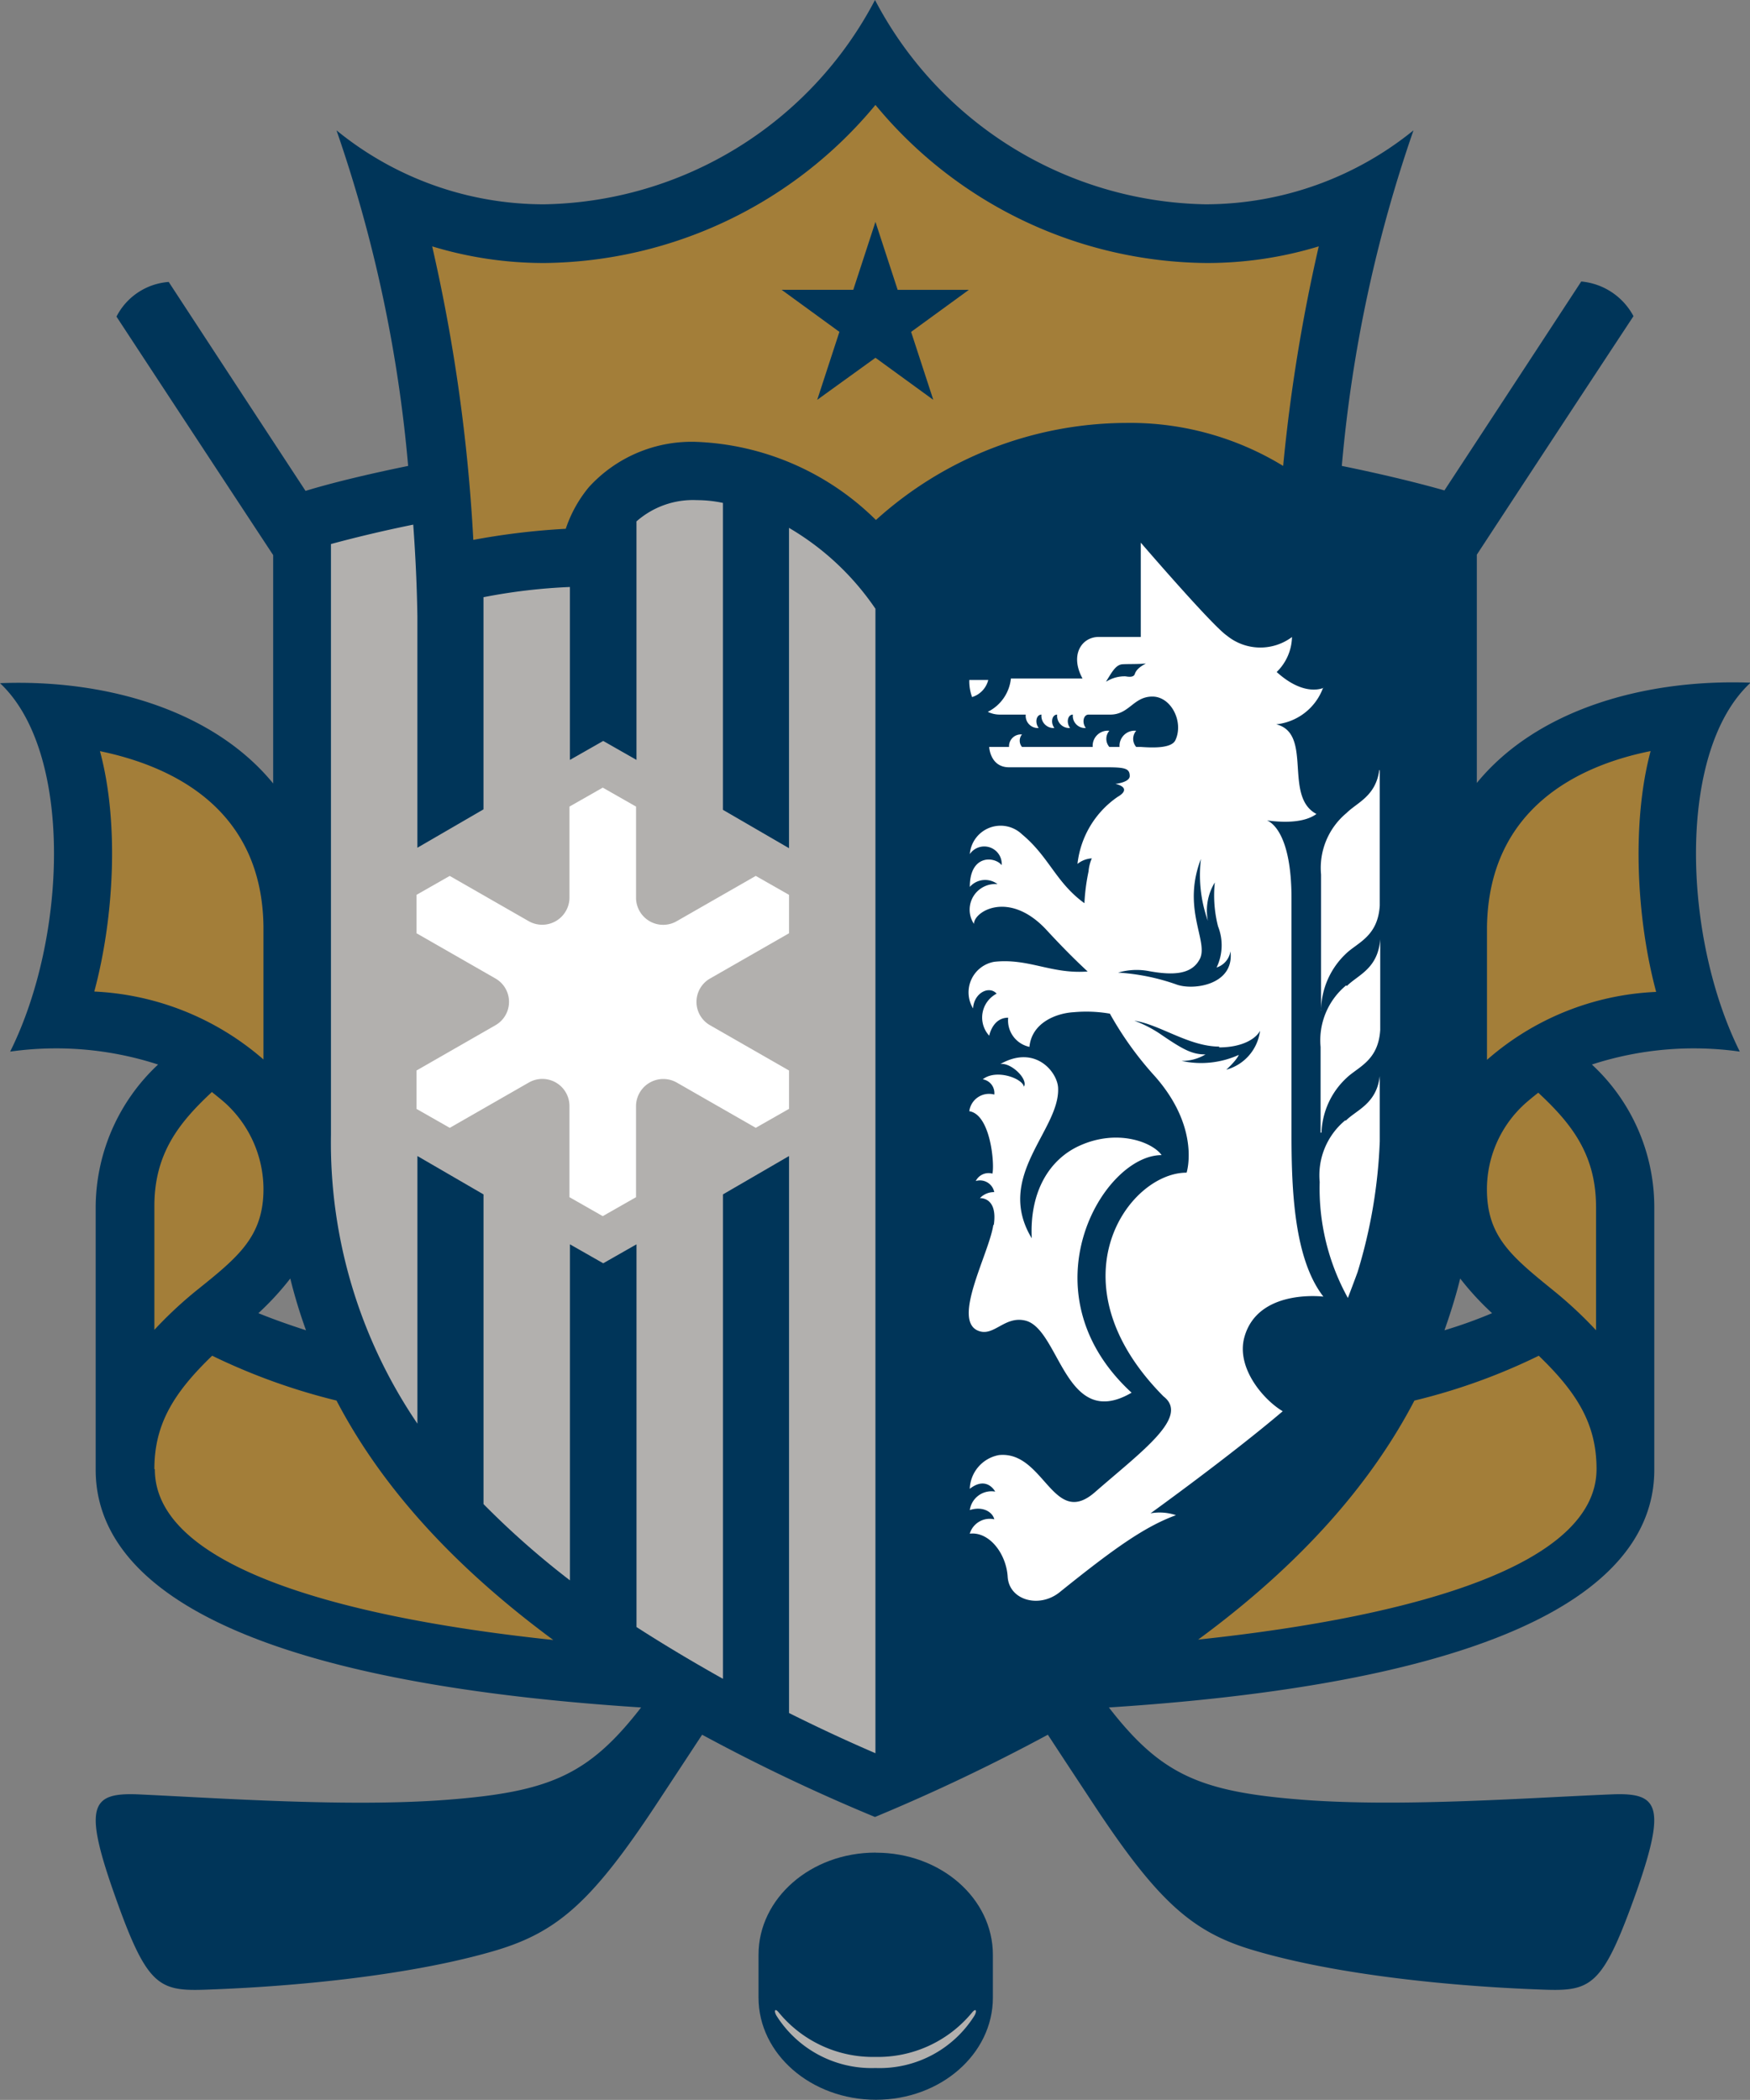
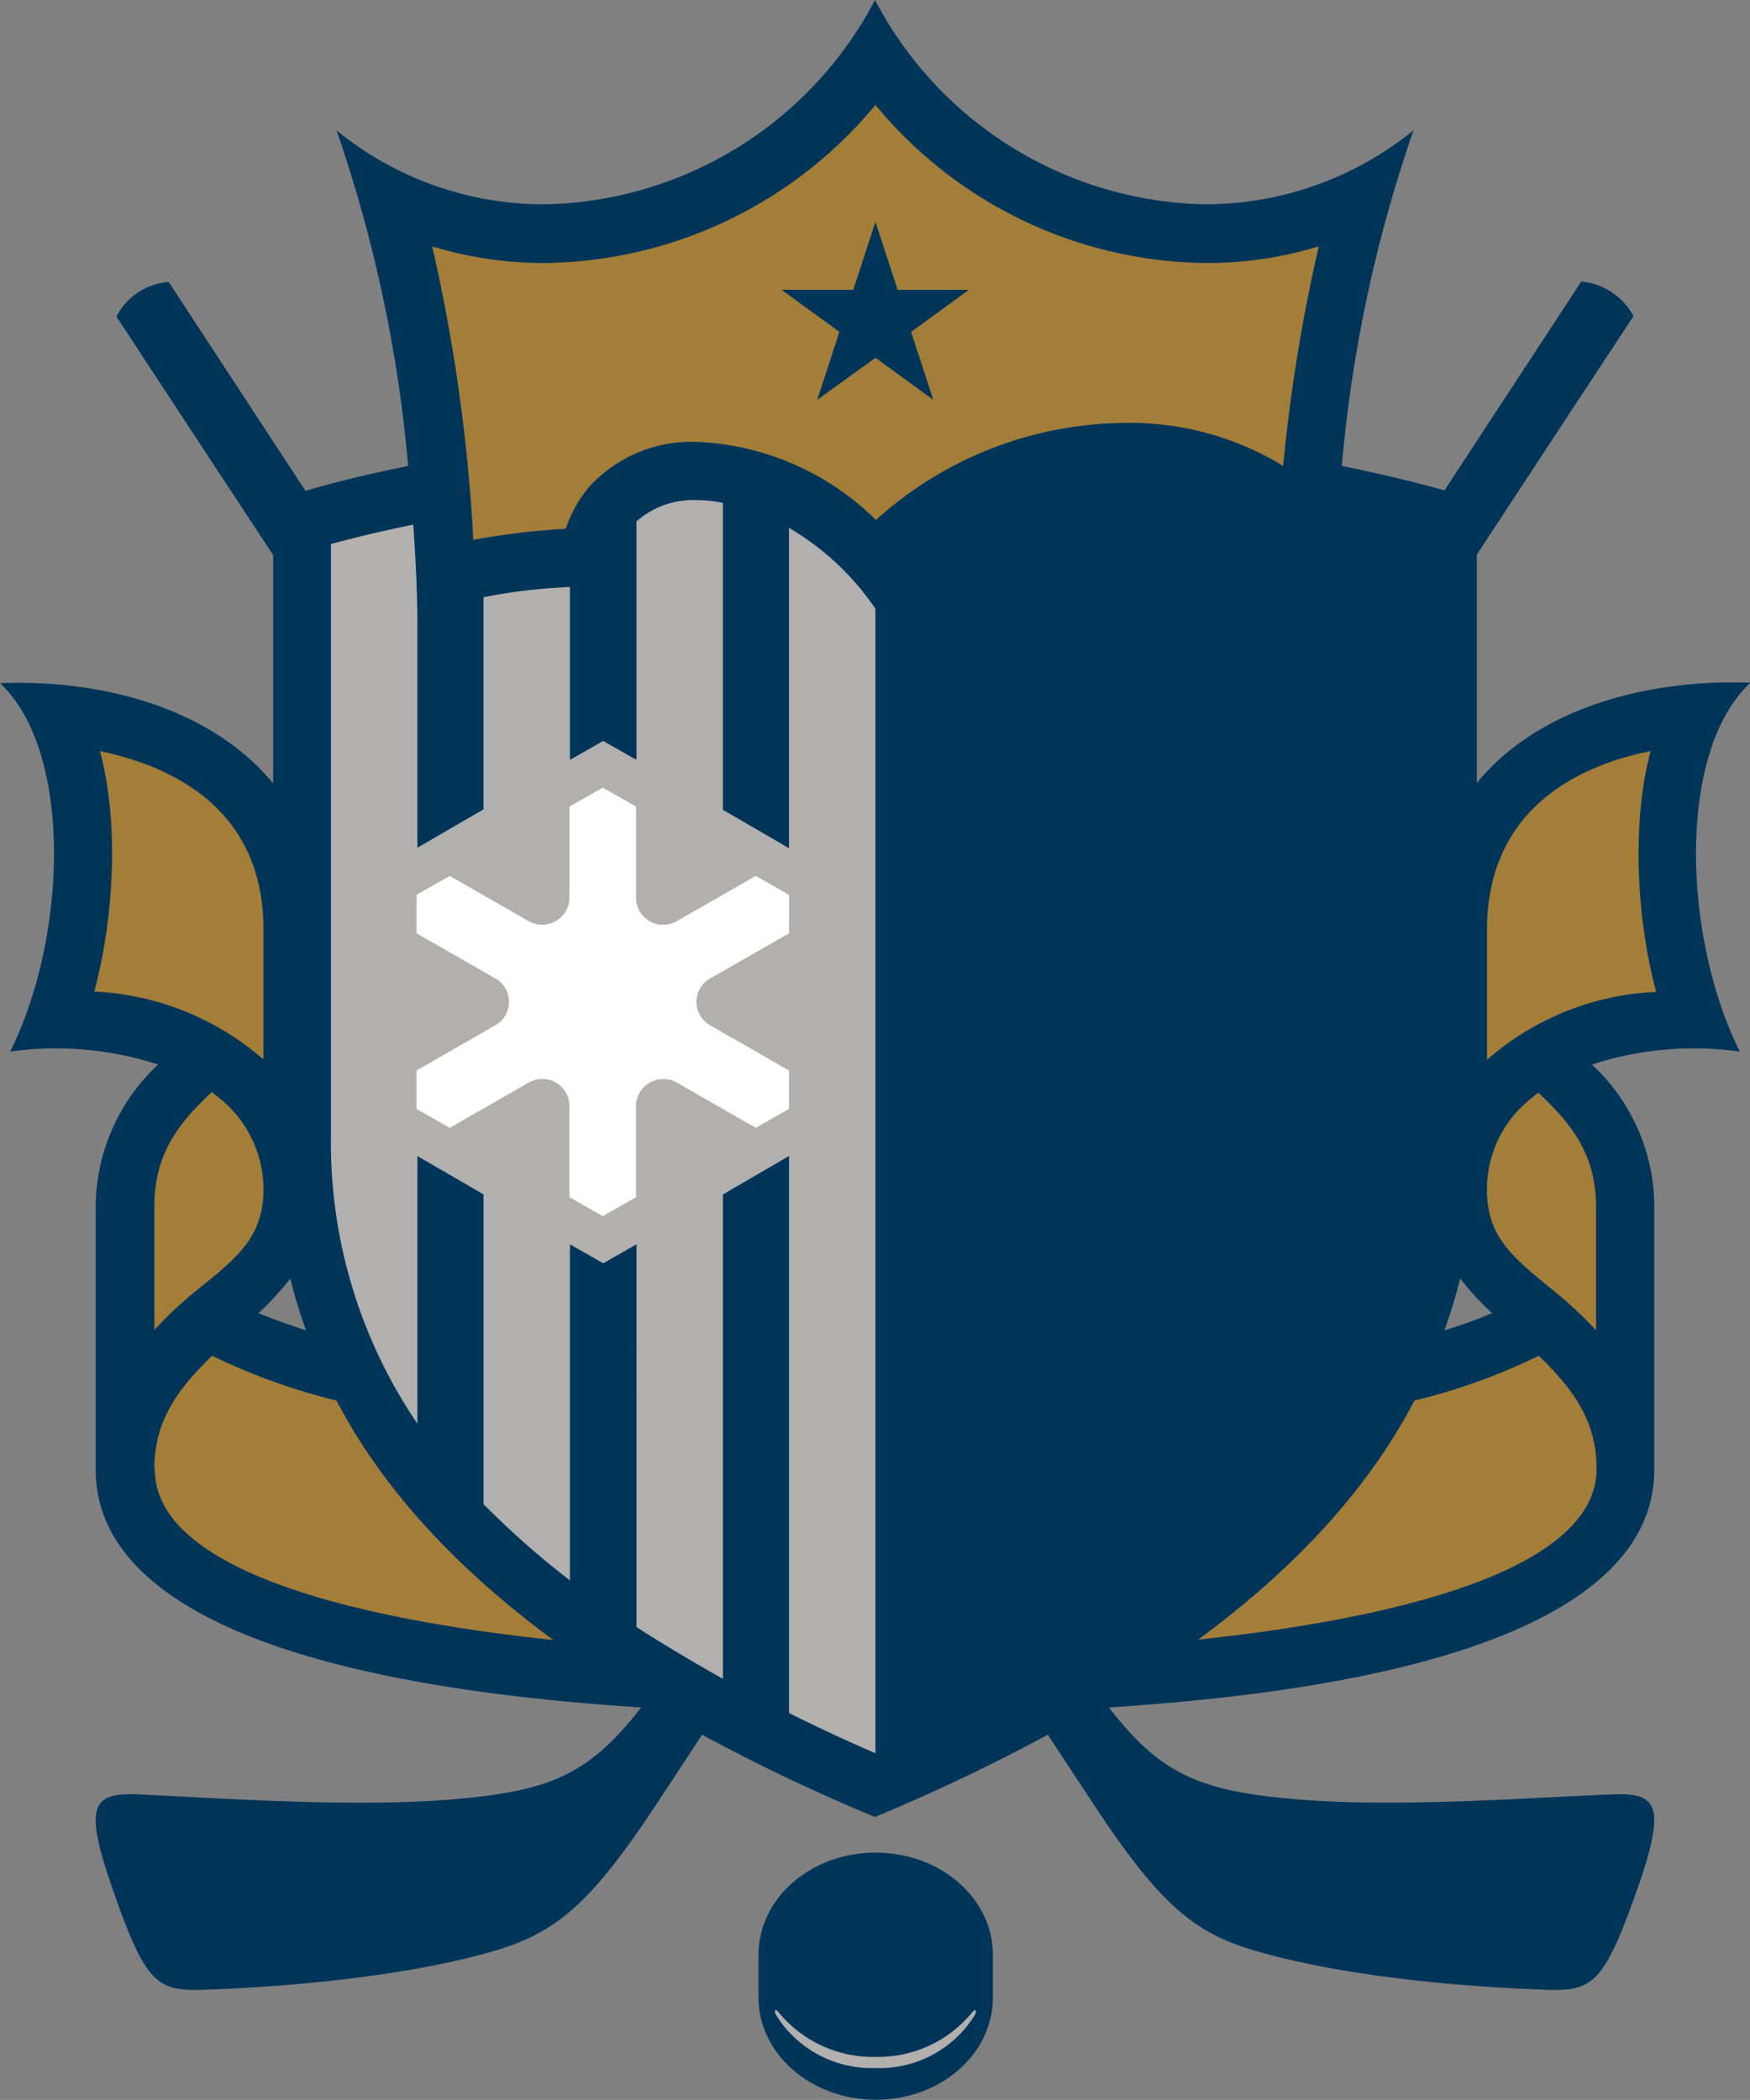
<svg xmlns="http://www.w3.org/2000/svg" width="120" height="143.994" viewBox="0 0 120 143.994">
  <rect x="0" y="0" width="120" height="143.994" fill="#808080" stroke="none" />
  <g transform="translate(0.01 0.01)">
    <path d="M119.99,46.8c-7.227-.254-14.612,1.838-18.732,6.878V38.025C107.692,28.2,112,21.67,112,21.67a4.518,4.518,0,0,0-3.582-2.377s-3.708,5.674-9.382,14.326c-1.553-.444-3.93-1.046-7.036-1.68A95.529,95.529,0,0,1,96.915,8.928,22.669,22.669,0,0,1,82.652,14,26.112,26.112,0,0,1,59.99-.01,26.113,26.113,0,0,1,37.328,14,22.485,22.485,0,0,1,23.064,8.928a95.529,95.529,0,0,1,4.913,23.011c-3.106.634-5.483,1.236-7.036,1.712C15.267,25,11.559,19.324,11.559,19.324A4.38,4.38,0,0,0,7.977,21.7s4.279,6.529,10.745,16.355V53.714C14.6,48.675,7.217,46.551-.01,46.836,5,51.527,4.618,64.206.687,72.1a22.6,22.6,0,0,1,10.143.887,13.441,13.441,0,0,0-4.279,9.794v18c0,6.624,6.941,14.326,37.4,16.292-3.613,4.659-6.307,5.8-13.407,6.339-6.751.507-15.594-.127-21.078-.38-3.138-.127-3.772.7-1.743,6.529,2.409,6.91,3.138,7,6.846,6.846,5.864-.222,13.756-.983,19.493-2.694,4.184-1.268,6.561-3.36,10.967-10.048.856-1.3,1.9-2.884,3.106-4.723a126.506,126.506,0,0,0,11.854,5.642,130.44,130.44,0,0,0,11.854-5.642c1.2,1.838,2.25,3.423,3.106,4.723,4.406,6.688,6.783,8.811,10.967,10.048,5.737,1.712,13.629,2.472,19.493,2.694,3.708.158,4.406.032,6.846-6.846,2.029-5.832,1.395-6.656-1.743-6.529-5.483.222-14.326.887-21.078.38-7.1-.539-9.794-1.68-13.407-6.339,30.46-1.965,37.4-9.667,37.4-16.292v-18a13.322,13.322,0,0,0-4.279-9.794,22.6,22.6,0,0,1,10.143-.887c-3.93-7.892-4.311-20.571.7-25.261ZM100.117,87.66a19.448,19.448,0,0,0,2.187,2.377,32.356,32.356,0,0,1-3.265,1.173C99.451,90.038,99.831,88.833,100.117,87.66Zm-80.222,0a35.172,35.172,0,0,0,1.078,3.55c-1.173-.38-2.25-.761-3.265-1.173A19.451,19.451,0,0,0,19.895,87.66Z" transform="translate(0)" fill="#003559" />
    <path d="M44.488,96.737c-2.06-.887-4.025-1.807-5.927-2.758V55.786l-4.532,2.631V91.634c-2.092-1.173-4.057-2.346-5.927-3.55V61.84l-2.282,1.3-2.282-1.3V84.883a57.538,57.538,0,0,1-5.927-5.23V58.417l-4.532-2.631V74.138A34.254,34.254,0,0,1,7.15,54.328V13.821c1.521-.412,3.455-.887,5.642-1.331.158,2.155.254,4.279.285,6.307V34.645l4.532-2.631V17.466a39.142,39.142,0,0,1,5.927-.7V28.623l2.282-1.3,2.282,1.3V12.268a5.861,5.861,0,0,1,4.152-1.458,8.678,8.678,0,0,1,1.775.19V32.046l4.532,2.631V12.712a18.4,18.4,0,0,1,5.927,5.547v78.51Z" transform="translate(15.534 23.475)" fill="#b2b0ae" />
    <path d="M9.34,11.959A26.251,26.251,0,0,0,17.074,13.1,29.857,29.857,0,0,0,39.736,2.26,29.757,29.757,0,0,0,62.4,13.1a26.251,26.251,0,0,0,7.734-1.141,116.434,116.434,0,0,0-2.441,15.055,20.122,20.122,0,0,0-10.808-2.948,25.693,25.693,0,0,0-17.116,6.656A18.513,18.513,0,0,0,27.5,25.366a9.527,9.527,0,0,0-7.417,3.106A8.873,8.873,0,0,0,18.5,31.325a49.033,49.033,0,0,0-6.339.761A118.1,118.1,0,0,0,9.34,11.959Z" transform="translate(20.285 4.925)" fill="#a37e39" />
    <path d="M2.41,16.262c4.754.983,11.125,3.8,11.22,12.044v9.1a19.006,19.006,0,0,0-11.6-4.659c1.363-5.071,1.712-11.632.38-16.513Z" transform="translate(4.426 35.234)" fill="#a37e39" />
    <path d="M7.292,23.642c.317.254.634.507.919.761a8.021,8.021,0,0,1,2.6,5.864c0,3.265-1.712,4.659-4.6,6.973A28.025,28.025,0,0,0,3.33,39.933V31.439c0-3.613,1.712-5.737,3.962-7.829Z" transform="translate(7.246 51.245)" fill="#a37e39" />
    <path d="M3.33,37.085c0-3.074,1.331-5.23,3.962-7.765a42.622,42.622,0,0,0,8.526,3.074c2.948,5.642,7.7,11.125,14.865,16.418C15.406,47.2,3.362,43.583,3.362,37.117Z" transform="translate(7.246 63.634)" fill="#a37e39" />
    <path d="M25.9,48.813c7.163-5.261,11.918-10.777,14.865-16.418a41.418,41.418,0,0,0,8.526-3.074c2.631,2.536,3.962,4.691,3.962,7.765,0,6.466-12.044,10.079-27.322,11.7Z" transform="translate(56.214 63.634)" fill="#a37e39" />
    <path d="M39.64,31.427v8.494a28.267,28.267,0,0,0-2.884-2.694c-2.884-2.345-4.6-3.708-4.6-6.973a7.918,7.918,0,0,1,2.6-5.864c.285-.254.6-.507.919-.761,2.25,2.092,3.962,4.216,3.962,7.829Z" transform="translate(69.795 51.289)" fill="#a37e39" />
    <path d="M32.16,37.381v-9.1c.127-8.241,6.466-11.093,11.22-12.044-1.3,4.849-.983,11.442.38,16.513a18.821,18.821,0,0,0-11.6,4.659Z" transform="translate(69.795 35.256)" fill="#a37e39" />
    <path d="M29.127,33.322a1.845,1.845,0,0,1,0-3.2l5.42-3.106V24.383l-2.282-1.3-5.42,3.106a1.86,1.86,0,0,1-2.789-1.616V18.33l-2.282-1.3-2.282,1.3v6.244A1.871,1.871,0,0,1,16.7,26.19l-5.42-3.106L9,24.383v2.631l5.42,3.106a1.845,1.845,0,0,1,0,3.2L9,36.428v2.631l2.282,1.3,5.42-3.106a1.86,1.86,0,0,1,2.789,1.617v6.244l2.282,1.3,2.282-1.3V38.868a1.871,1.871,0,0,1,2.789-1.617l5.42,3.106,2.282-1.3V36.428Z" transform="translate(19.548 36.969)" fill="#fff" />
    <path d="M19.341,16.993l3.994-2.884L27.3,16.993l-1.521-4.659,3.962-2.884H24.856L23.334,4.79,21.813,9.449H16.9l3.962,2.884Z" transform="translate(36.687 10.414)" fill="#003559" />
-     <path d="M46.881,42.126c.761-.761,2.124-1.173,2.282-3.2h0v6.212c-.127,2.124-1.521,2.536-2.314,3.3a5.364,5.364,0,0,0-1.712,3.74s-.063.032-.063,0V46.31a4.89,4.89,0,0,1,1.743-4.216Zm-1.775,1.68V34.488a4.89,4.89,0,0,1,1.743-4.216c.729-.729,2-1.141,2.25-2.948h.032v9.287c-.127,2.124-1.521,2.536-2.314,3.3a5.448,5.448,0,0,0-1.712,3.867h-.032Zm1.712,7.544c.729-.729,2.092-1.141,2.314-3.043h0v4.469a35.084,35.084,0,0,1-1.521,8.97c-.254.7-.666,1.775-.666,1.775a15.511,15.511,0,0,1-1.933-7.956,4.89,4.89,0,0,1,1.743-4.216ZM45.232,21.714a3.849,3.849,0,0,1-3.2,2.472c2.536.634.475,4.945,2.758,6.149-1.078.792-3.074.475-3.391.444.254.1,1.68.824,1.68,5.357v16.2c0,3.835.19,8.526,2.187,11.094,0,0-4.5-.571-5.42,2.789-.571,2.092,1.3,4.279,2.631,5.071-3.613,3.074-9.065,7-9.065,7a3.513,3.513,0,0,1,1.743.127C33,79.21,30.906,80.7,27.166,83.711c-1.395,1.109-3.455.539-3.55-1.078-.1-1.585-1.268-3.106-2.6-2.948A1.433,1.433,0,0,1,22.7,78.7c-.127-.507-.792-.919-1.68-.634A1.5,1.5,0,0,1,22.76,76.8s-.571-1.109-1.743-.19a2.441,2.441,0,0,1,2-2.314c3.106-.317,3.708,5.071,6.593,2.536,3.233-2.821,6.5-5.166,4.691-6.561-7.765-7.829-2.441-15.341,1.585-15.341,0,0,.983-3.043-2.187-6.624a23.128,23.128,0,0,1-3.074-4.279,9.48,9.48,0,0,0-2.472-.1c-1.173.063-2.884.7-3.043,2.377a1.85,1.85,0,0,1-1.458-2c-1.078,0-1.3,1.236-1.3,1.236a1.845,1.845,0,0,1,.507-2.884c-.507-.571-1.553-.063-1.616,1.014a2.128,2.128,0,0,1,1.458-3.2c2.377-.254,3.9.856,6.4.666-.824-.761-1.775-1.712-2.884-2.916-2.536-2.662-4.913-1.2-4.913-.349a1.758,1.758,0,0,1,1.616-2.726,1.4,1.4,0,0,0-1.9.19c0-2.25,1.712-2.092,2.187-1.49a1.2,1.2,0,0,0-2.187-.761A2.119,2.119,0,0,1,24.6,31.73c1.87,1.553,2.314,3.3,4.279,4.723a13.807,13.807,0,0,1,.285-2.187,2.761,2.761,0,0,1,.222-.887,1.724,1.724,0,0,0-.983.38,6.442,6.442,0,0,1,2.758-4.6c.666-.38.539-.729-.158-.887,0,0,.983-.1.983-.539,0-.539-.349-.6-1.68-.6H23.711c-1.3,0-1.363-1.395-1.363-1.395h1.363a.812.812,0,0,1,.887-.856.667.667,0,0,0,0,.856h4.849a1.037,1.037,0,0,1,1.141-1.109.849.849,0,0,0,0,1.109h.7a1.037,1.037,0,0,1,1.141-1.109.849.849,0,0,0,0,1.109h.317c.856.063,2.124.1,2.377-.475.571-1.236-.285-2.979-1.585-2.979s-1.585,1.236-2.884,1.236h-1.49c-.349,0-.475.539-.19.919a.833.833,0,0,1-.887-.919h0c-.349,0-.475.539-.19.919a.833.833,0,0,1-.887-.919h0c-.349,0-.475.539-.19.919a.833.833,0,0,1-.887-.919h0c-.349,0-.475.539-.19.919a.833.833,0,0,1-.887-.919H23.109a1.887,1.887,0,0,1-.856-.19,2.878,2.878,0,0,0,1.585-2.282h4.913c-.887-1.616-.063-2.853,1.109-2.853h2.884V11.73s4.881,5.674,5.9,6.371a3.629,3.629,0,0,0,4.469.1A3.454,3.454,0,0,1,42.063,20.6c2,1.807,3.3,1.046,3.3,1.046Zm-22.567,36.8c.285-1.933-.951-1.838-.951-1.838a1.335,1.335,0,0,1,.983-.412,1,1,0,0,0-1.268-.761.982.982,0,0,1,1.141-.507c.158-.666-.127-4.057-1.585-4.279A1.366,1.366,0,0,1,22.7,49.575a.955.955,0,0,0-.792-1.046c.919-.729,2.726-.063,2.821.507.317-.507-.887-1.68-1.616-1.553,2.409-1.363,3.93.571,3.962,1.648.127,2.884-4.374,6.054-1.807,10.3-.158-3.233,1.236-5.452,3.328-6.371,2.567-1.141,4.945-.222,5.578.666-4.057,0-9.54,9.414-2.06,16.292-4.564,2.662-4.913-4.374-7.29-4.945-1.458-.349-2.187,1.2-3.3.666-1.68-.824.824-5.293,1.109-7.227Zm-.38-37.369a1.64,1.64,0,0,1-1.109,1.173,3.131,3.131,0,0,1-.19-1.173Zm8.114.1a2.354,2.354,0,0,1,1.3-.349c.349.063.571.032.634-.158.127-.38.507-.571.761-.729-.412.063-1.3.032-1.648.063-.444.063-.7.571-1.078,1.173Zm7.734,25.04c-2.092,0-4.089-1.521-5.832-1.775a8.436,8.436,0,0,1,1.743.887c1.616,1.109,2.219,1.426,3.138,1.426a3.142,3.142,0,0,1-1.648.444,6.271,6.271,0,0,0,3.93-.412s-.1.317-.856,1.014A3.174,3.174,0,0,0,40.922,45.2c-.285.539-1.2,1.141-2.821,1.141ZM36.96,33.188c-1.521,3.613.507,5.9-.19,7.132-.539.983-1.712,1.109-3.455.792a4.5,4.5,0,0,0-2.124.1,14.689,14.689,0,0,1,4.025.824c1.173.412,3.962,0,3.677-2.282a1.391,1.391,0,0,1-.951,1.109,3.518,3.518,0,0,0,.1-2.821,8.573,8.573,0,0,1-.222-3.011,3.694,3.694,0,0,0-.475,2.631,9.333,9.333,0,0,1-.444-4.5Z" transform="translate(45.471 25.471)" fill="#fff" />
    <path d="M24.419,40.07c-4.437,0-8.019,3.138-8.019,7v2.948c0,3.867,3.613,7,8.051,7s8.019-3.138,8.019-7V47.075c0-3.867-3.582-7-8.019-7Z" transform="translate(35.603 86.956)" fill="#003559" />
    <path d="M30.43,43.867a7.676,7.676,0,0,1-6.783,3.582,7.714,7.714,0,0,1-6.783-3.582c-.19-.317-.127-.571.158-.222a8.356,8.356,0,0,0,6.624,3.043,8.356,8.356,0,0,0,6.624-3.043C30.557,43.3,30.62,43.55,30.43,43.867Z" transform="translate(36.374 94.348)" fill="#b2b0ae" />
  </g>
</svg>